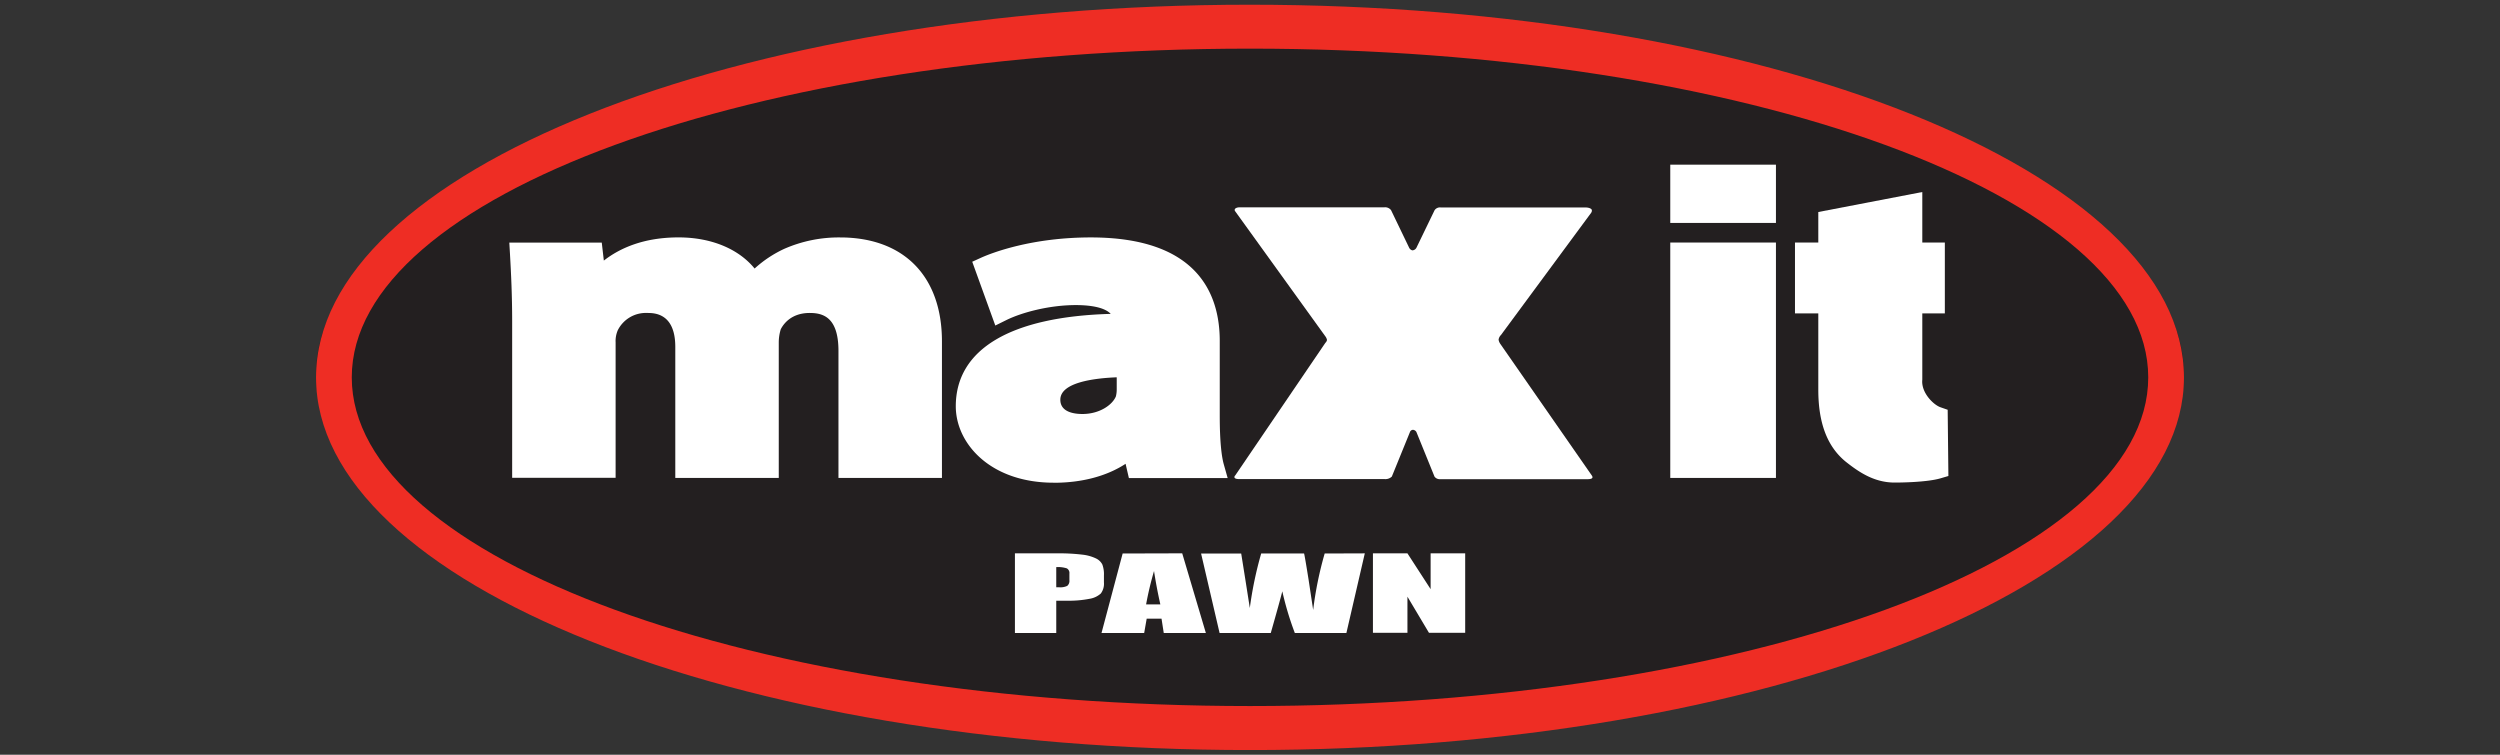
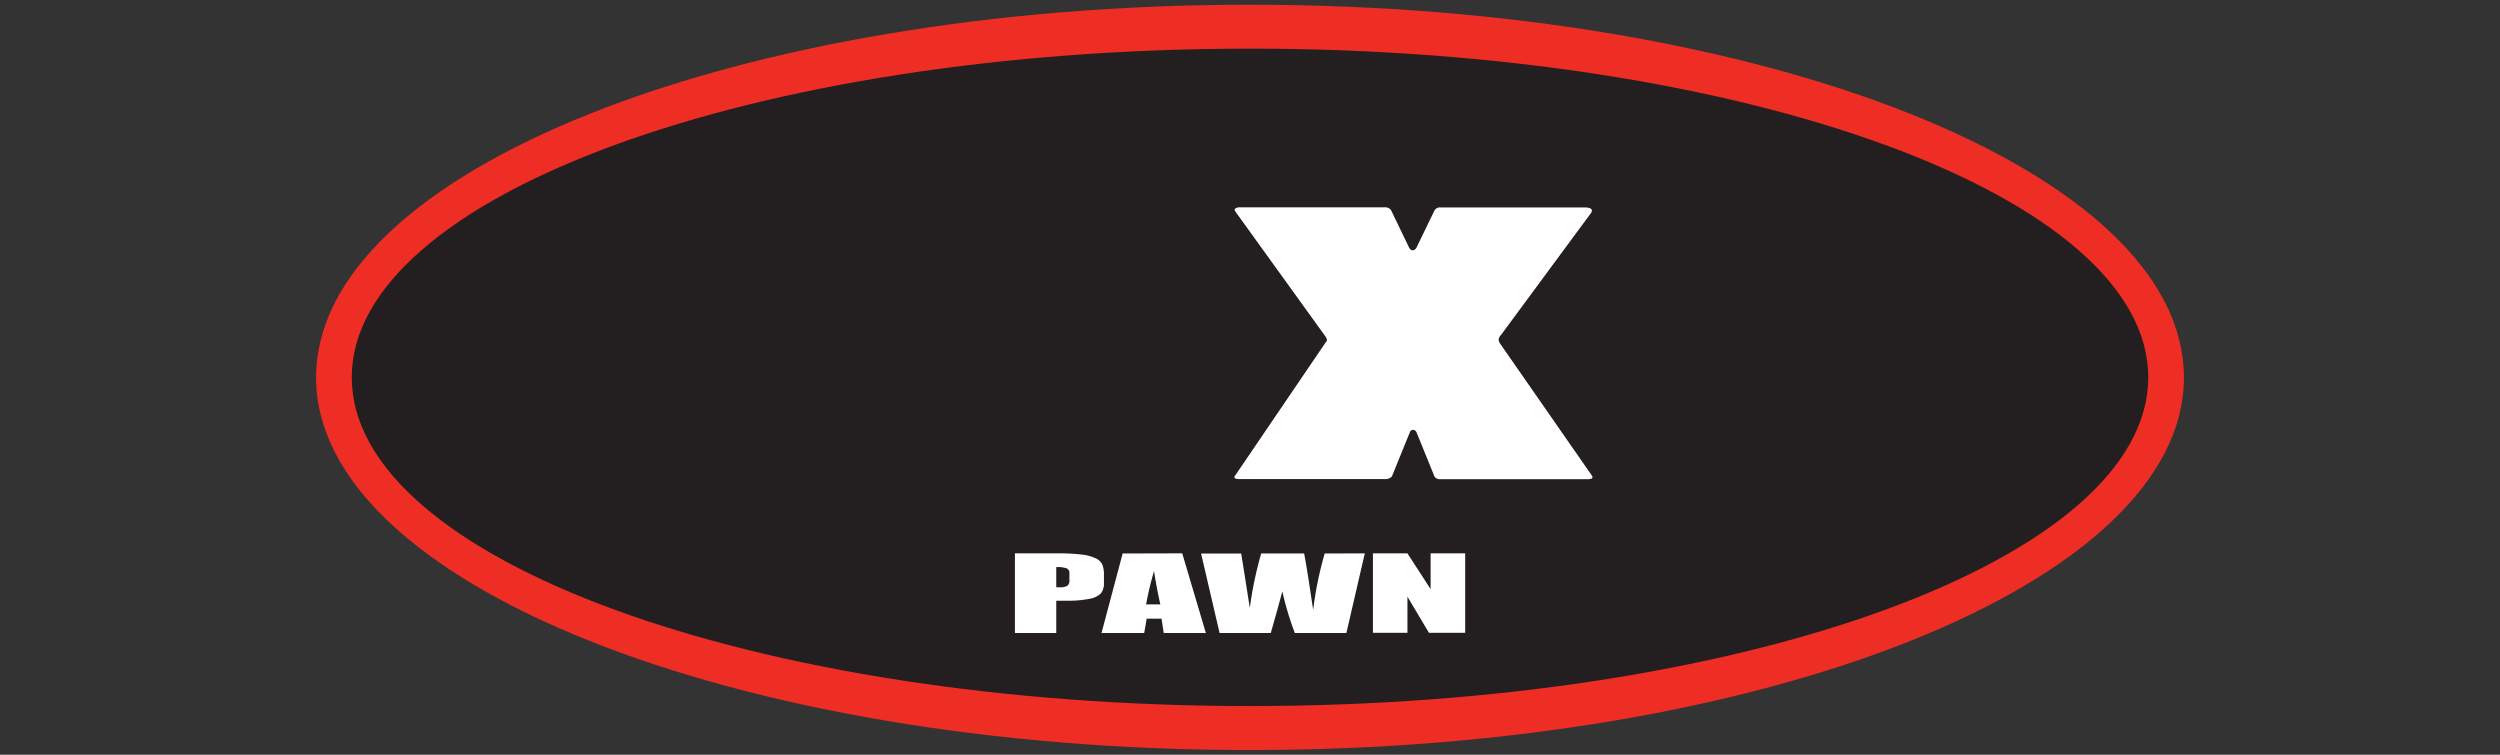
<svg xmlns="http://www.w3.org/2000/svg" width="265" height="80" fill="none">
  <rect width="100%" height="100%" fill="#333333" stroke="none" />
  <g clip-path="url(#a)">
-     <path fill="#231F20" d="M231.499 39.706c0-20.584-44.326-37.257-99.001-37.257-54.676 0-98.999 16.68-98.999 37.257 0 20.578 44.326 37.254 98.999 37.254 54.672 0 99.001-16.679 99.001-37.254Z" />
+     <path fill="#231F20" d="M231.499 39.706c0-20.584-44.326-37.257-99.001-37.257-54.676 0-98.999 16.68-98.999 37.257 0 20.578 44.326 37.254 98.999 37.254 54.672 0 99.001-16.679 99.001-37.254" />
    <path fill="#fff" d="M140.49 36.34a.544.544 0 0 0 .171-.302.91.91 0 0 0-.171-.382l-9.556-13.255c-.16-.194 0-.427.506-.427h15.334a.783.783 0 0 1 .678.303l1.924 3.995a.533.533 0 0 0 .335.267.523.523 0 0 0 .425-.267l1.924-3.977a.684.684 0 0 1 .29-.25c.119-.053.25-.072.379-.053h15.339c.335 0 .67.118.67.303a.402.402 0 0 1-.082.27l-9.552 12.943a.864.864 0 0 0-.254.5c.025.151.083.296.169.423l9.719 13.979c.175.266 0 .385-.504.385h-15.589a.694.694 0 0 1-.585-.27l-1.924-4.74a.476.476 0 0 0-.335-.224.353.353 0 0 0-.341.224l-1.924 4.728a.964.964 0 0 1-.762.27h-15.415c-.335 0-.507-.08-.507-.191a.22.22 0 0 1 .015-.108.202.202 0 0 1 .067-.086l9.556-14.058ZM111.963 60.094v2.158h.32a1.71 1.71 0 0 0 .838-.145.674.674 0 0 0 .195-.273c.041-.106.055-.22.041-.333v-.69a.563.563 0 0 0-.272-.563 3.04 3.04 0 0 0-1.122-.133v-.021Zm-4.381-1.438h4.412a20.45 20.45 0 0 1 2.753.139c.499.053.987.19 1.441.406.28.134.51.355.657.63.135.374.194.773.172 1.17v.733c.037.42-.081.84-.331 1.178-.344.306-.77.502-1.225.566-.766.146-1.545.212-2.325.197h-1.173v3.42h-4.381v-8.44ZM122.997 64.068a50.562 50.562 0 0 1-.67-3.539 34.894 34.894 0 0 0-.841 3.54h1.511Zm2.318-5.415 2.506 8.442h-4.463l-.235-1.513h-1.574l-.265 1.513h-4.523l2.24-8.424 6.314-.018ZM144.669 58.656l-1.951 8.44h-5.467a33.126 33.126 0 0 1-1.327-4.417c-.175.708-.582 2.18-1.221 4.416h-5.428l-1.96-8.424h4.252l.468 2.936.446 2.843c.257-1.954.66-3.886 1.206-5.78h4.547c.064.25.22 1.172.477 2.777l.485 3.208a38.004 38.004 0 0 1 1.221-5.984l4.252-.015ZM155.31 58.656v8.424h-3.838l-2.283-3.832v3.832h-3.658v-8.424h3.658l2.457 3.793v-3.793h3.664Z" />
    <path fill="#EE2D24" d="M132.502 74.841c-52.589 0-95.215-15.598-95.215-34.838 0-19.24 42.626-34.847 95.215-34.847 52.588 0 95.211 15.601 95.211 34.847 0 19.246-42.626 34.838-95.211 34.838Zm0-74.341C77.826.5 33.5 18.187 33.5 40.003s44.326 39.503 99.002 39.503c54.675 0 98.998-17.69 98.998-39.503S187.177.5 132.502.5Z" />
-     <path fill="#fff" d="M99.84 50.661H88.877v-13.47c0-3.56-1.628-4.017-3.045-4.017-1.957 0-2.786 1.165-3.073 1.732-.134.44-.205.898-.21 1.359V50.66H71.581V36.773c0-3.599-2.246-3.599-2.988-3.599a3.326 3.326 0 0 0-3.1 1.816c-.18.41-.261.857-.238 1.305v14.351H54.289V34.1c0-2.776-.112-5.08-.23-7.15l-.072-1.232h9.8l.22 1.904c1.698-1.322 4.222-2.458 7.919-2.458 3.456 0 6.36 1.211 8.063 3.3a12.389 12.389 0 0 1 3.14-2.086 14.388 14.388 0 0 1 5.918-1.21c6.758 0 10.799 4.116 10.799 11.015v14.49l-.007-.012ZM118.372 39.994c-2.413.097-5.977.545-5.977 2.376 0 1.323 1.472 1.514 2.346 1.514 1.809 0 3.172-.96 3.543-1.868.062-.25.091-.506.088-.763v-1.265.006Zm-6.667 11.173c-6.752 0-10.392-4.171-10.392-8.1 0-6.055 5.814-9.502 16.425-9.796-.744-.793-2.53-.932-3.697-.932-2.867 0-5.771.799-7.375 1.592l-1.164.575-2.446-6.762 1.005-.457c1.133-.5 5.316-2.12 11.567-2.12 11.292 0 13.665 5.964 13.665 10.97v7.913c0 3.003.23 4.456.422 5.146l.417 1.48h-10.47l-.35-1.513c-1.993 1.308-4.631 2.01-7.607 2.01v-.006ZM188.25 50.661h-11.202V25.71h11.202v24.952ZM188.25 23.63h-11.202v-6.172h11.202v6.172ZM200.834 51.152c-2.208 0-3.842-1.148-5.199-2.222-1.954-1.602-2.895-4.096-2.895-7.622v-8.089h-2.472v-7.51h2.472v-3.236l11.024-2.119v5.355h2.389v7.51h-2.389v7.023c-.144 1.377 1.183 2.664 1.918 2.924l.772.27.076 7.02-.848.25c-1.468.424-4.297.446-4.848.446Z" />
  </g>
  <defs>
    <clipPath id="a">
      <path fill="#fff" d="M33.5.5h198v79h-198z" />
    </clipPath>
  </defs>
</svg>